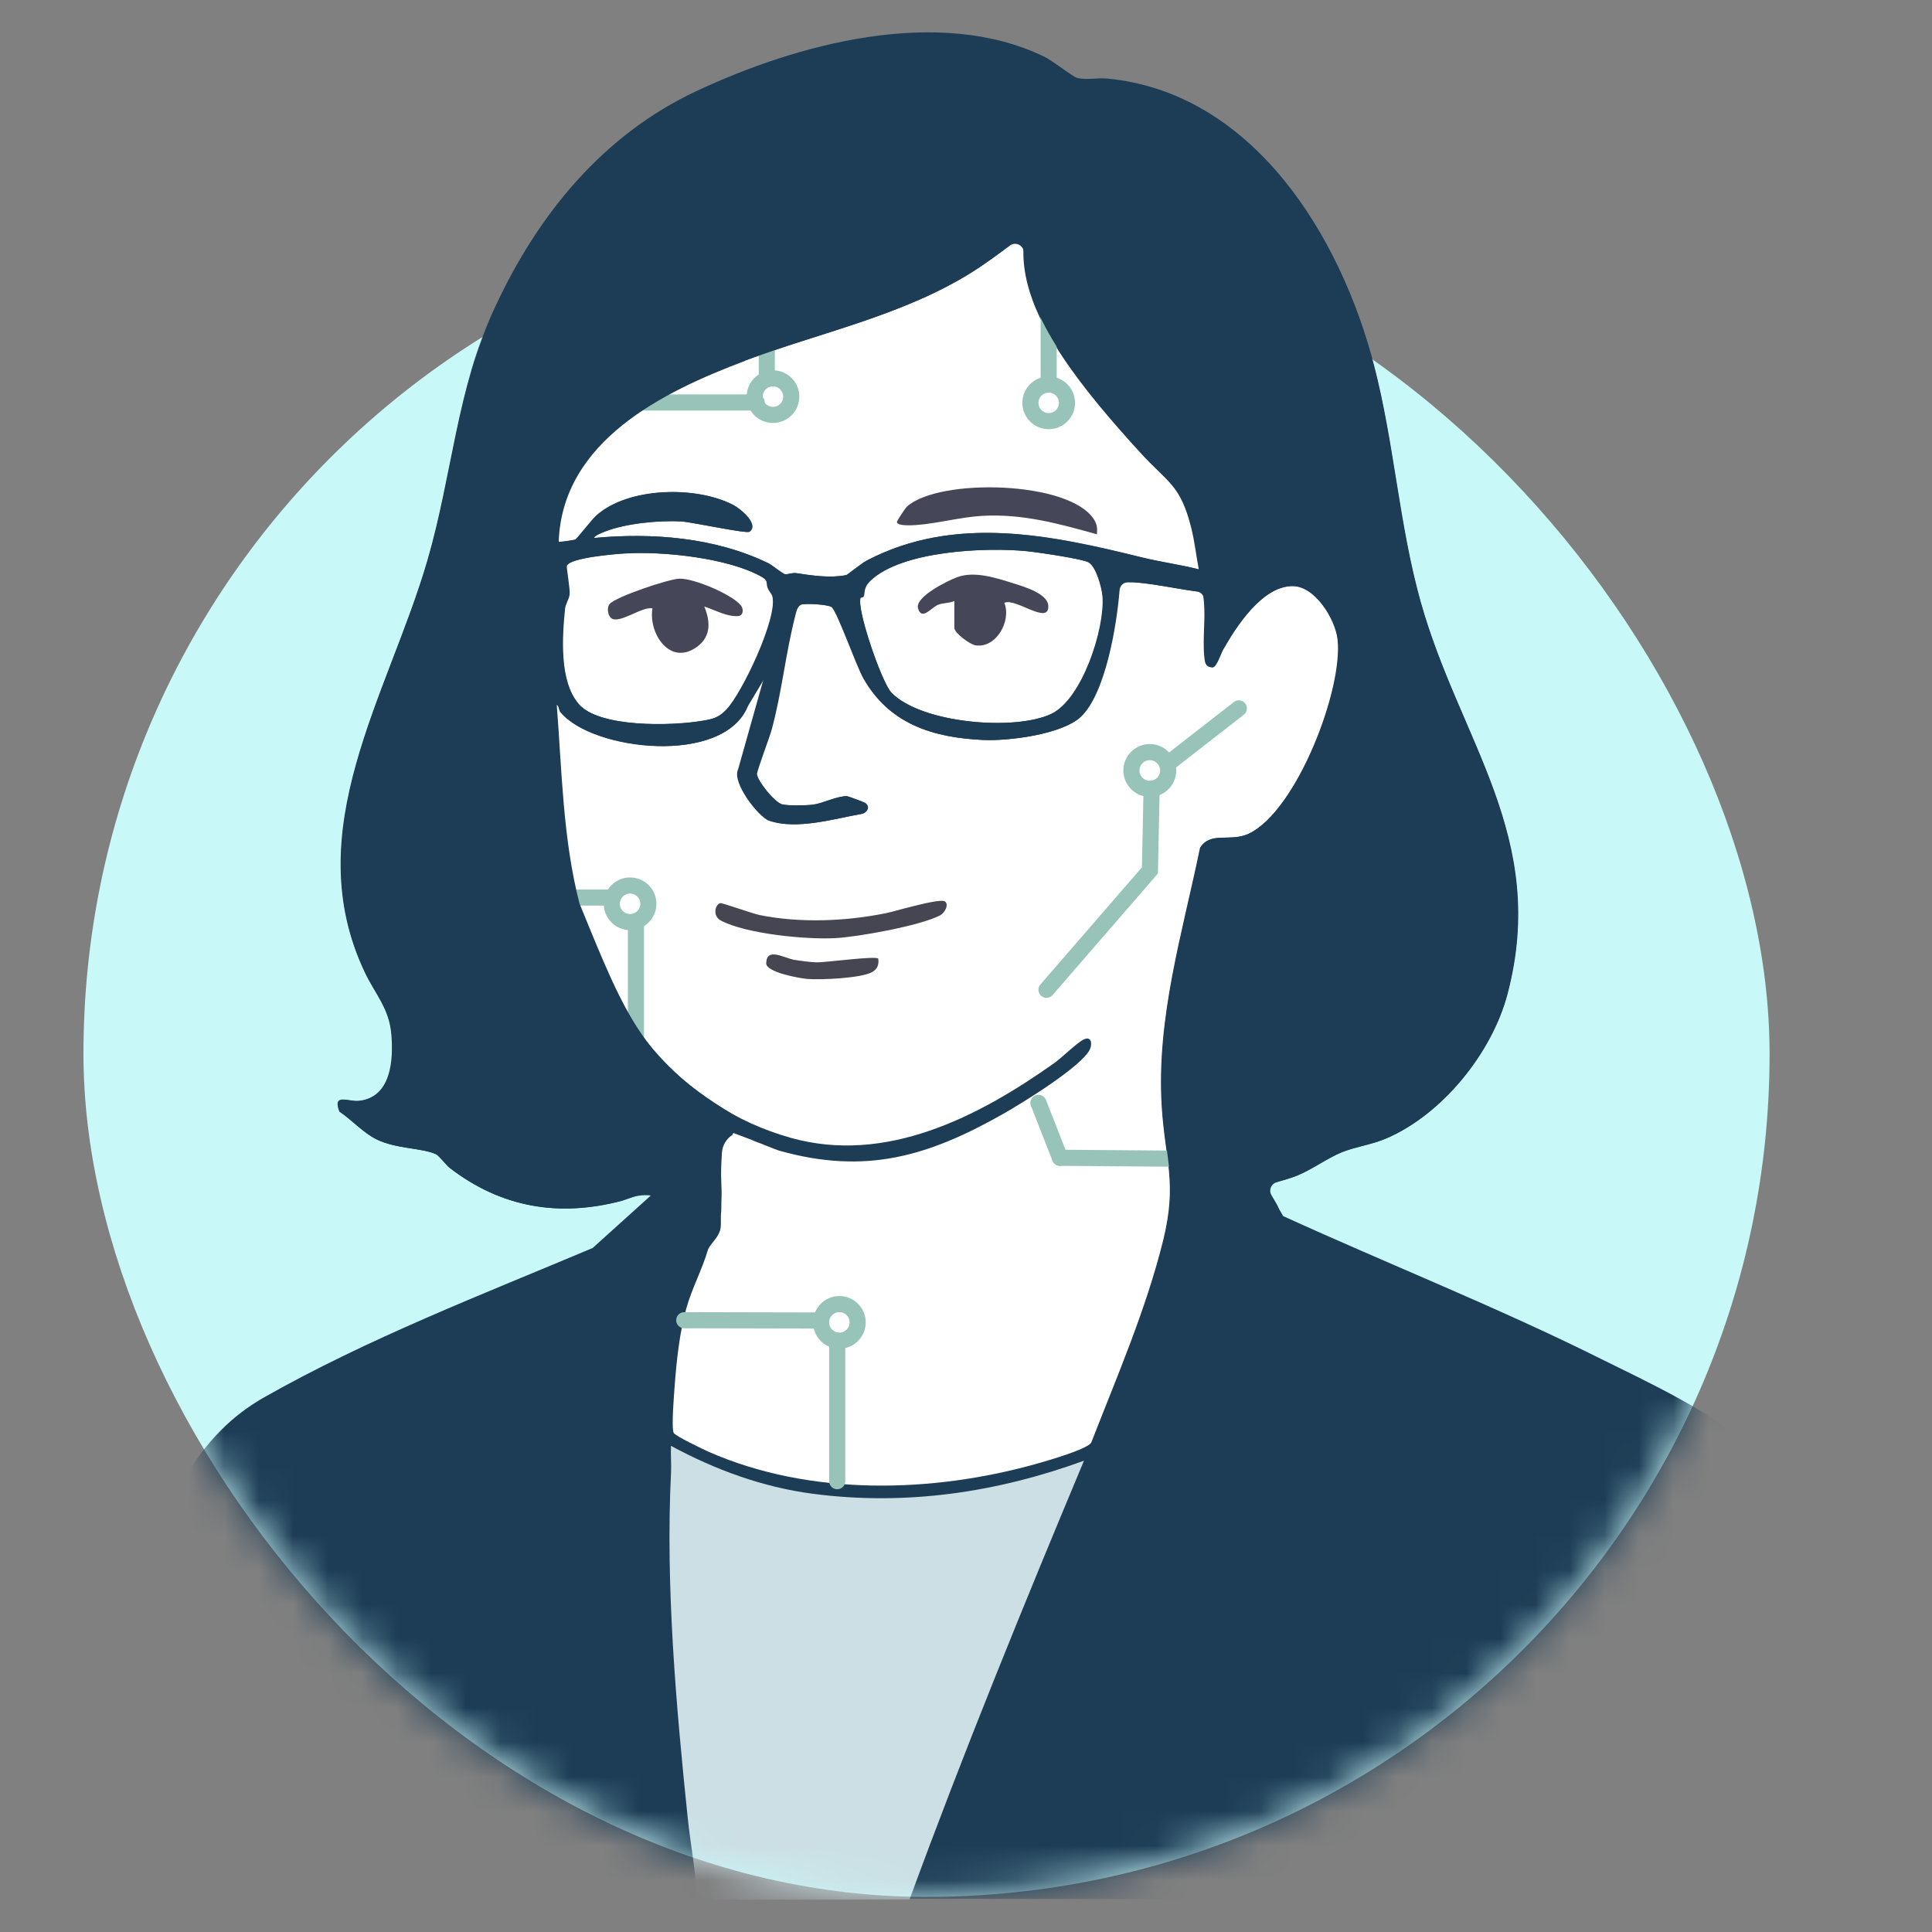
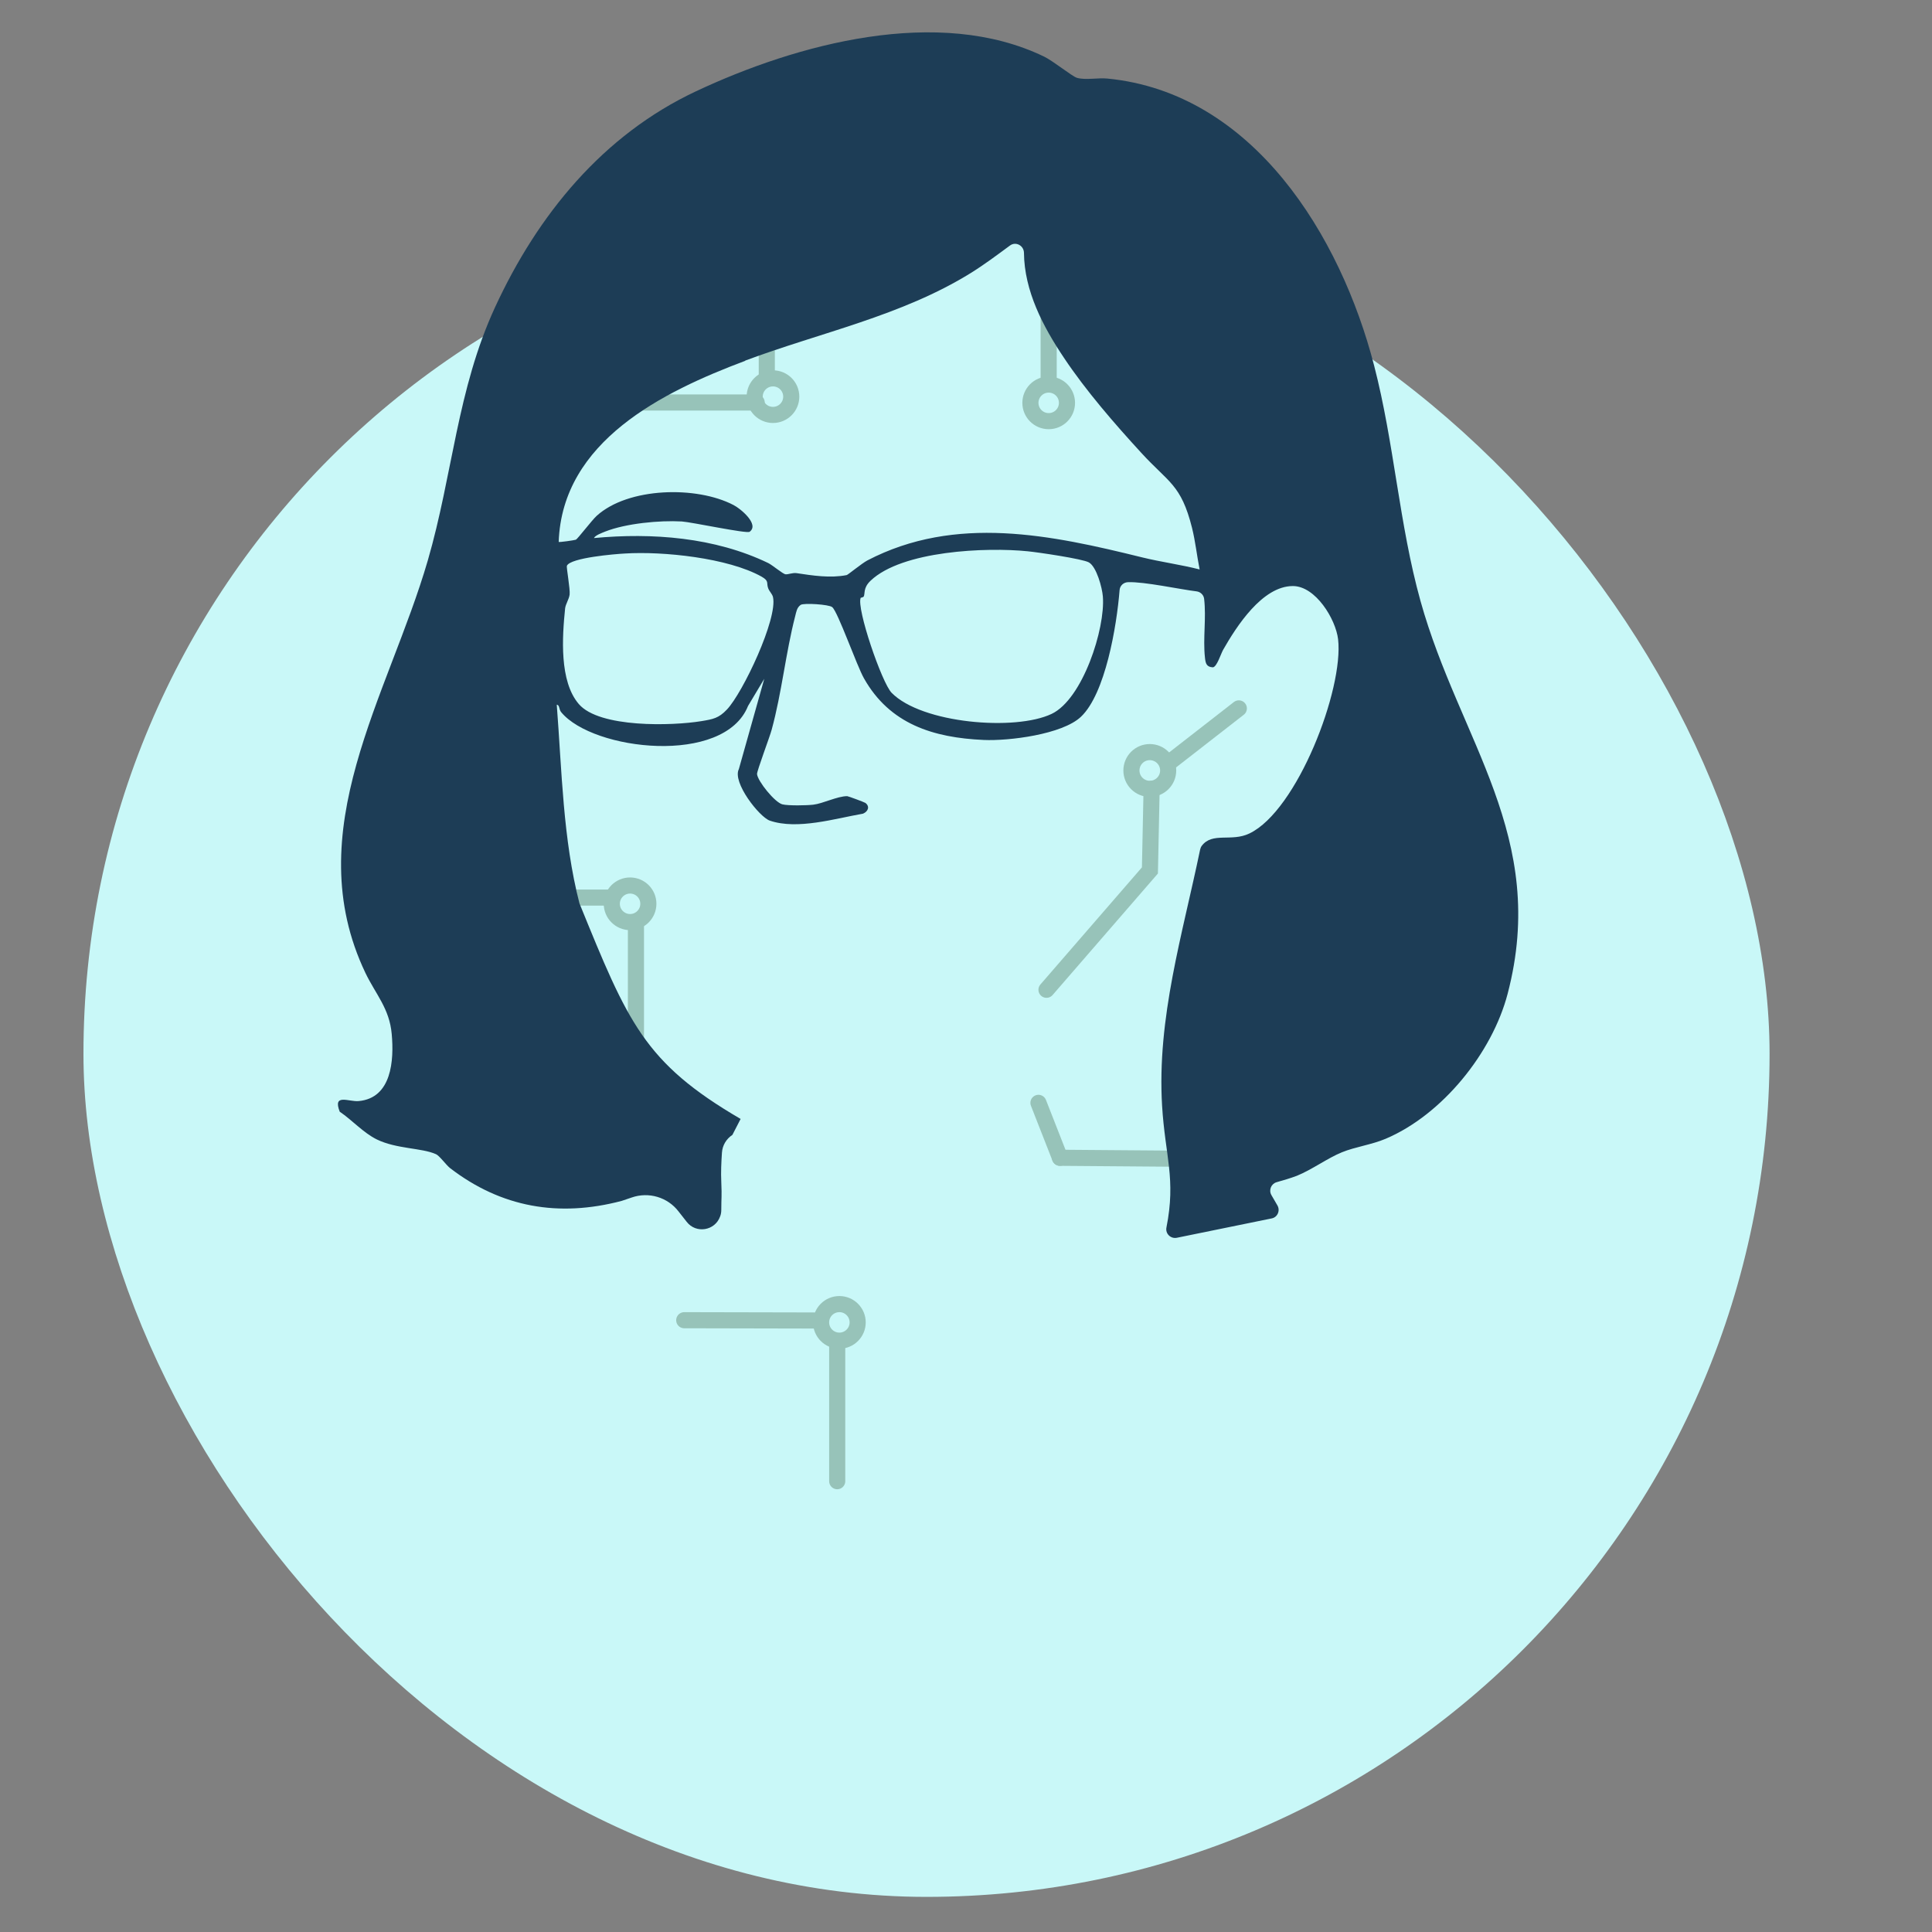
<svg xmlns="http://www.w3.org/2000/svg" width="56" height="56" viewBox="0 0 56 56" fill="none">
  <rect x="0" y="0" width="56" height="56" fill="#808080" stroke="none" />
  <rect x="2.419" y="6.109" width="48.873" height="48.873" rx="24.436" fill="#C9F8F8" />
  <mask id="mask0_2074_2578" style="mask-type:alpha" maskUnits="userSpaceOnUse" x="2" y="6" width="50" height="49">
-     <rect x="2.419" y="6.109" width="48.873" height="48.873" rx="24.436" fill="#C9F8F8" />
-   </mask>
+     </mask>
  <g mask="url(#mask0_2074_2578)">
-     <path d="M38.076 18.549C37.992 18.633 37.569 18.25 37.218 18.575C37.125 18.661 36.7 19.339 36.7 19.435C36.7 19.499 36.896 19.858 36.933 19.987C37.155 20.753 37.106 21.102 36.703 21.767C36.508 22.088 36.278 22.469 35.875 22.523C35.938 22.373 35.86 22.239 35.897 22.093C35.944 21.903 36.277 21.512 36.386 21.289C36.614 20.823 36.61 20.61 36.465 20.107C36.347 20.179 36.247 20.517 36.086 20.298C35.976 20.147 36.125 19.668 36.183 19.475C36.325 19.006 36.826 18.046 37.355 17.962C37.834 17.885 38.12 18.028 38.076 18.549V18.549Z" fill="black" />
+     <path d="M38.076 18.549C37.992 18.633 37.569 18.25 37.218 18.575C37.125 18.661 36.7 19.339 36.7 19.435C36.7 19.499 36.896 19.858 36.933 19.987C37.155 20.753 37.106 21.102 36.703 21.767C36.508 22.088 36.278 22.469 35.875 22.523C35.944 21.903 36.277 21.512 36.386 21.289C36.614 20.823 36.61 20.61 36.465 20.107C36.347 20.179 36.247 20.517 36.086 20.298C35.976 20.147 36.125 19.668 36.183 19.475C36.325 19.006 36.826 18.046 37.355 17.962C37.834 17.885 38.12 18.028 38.076 18.549V18.549Z" fill="black" />
    <path d="M23.073 33.584L23.475 33.639L23.073 33.584Z" fill="black" />
    <path d="M1.867 55.014C2.499 51.777 3.144 48.519 4.23 45.401C4.921 43.417 5.767 41.574 7.655 40.503C10.665 38.796 13.992 37.517 17.178 36.174L19.126 34.417L18.01 34.805C16.188 35.284 14.52 34.996 13.034 33.852C12.917 33.762 12.725 33.495 12.629 33.452C12.217 33.267 11.479 33.304 10.91 33.023C10.525 32.833 10.195 32.46 9.836 32.219C9.626 31.677 10.102 31.936 10.387 31.909C11.338 31.82 11.411 30.726 11.341 29.961C11.275 29.226 10.873 28.81 10.581 28.198C8.616 24.082 11.245 20.166 12.389 16.239C13.113 13.751 13.236 11.283 14.339 8.899C15.577 6.222 17.461 3.913 20.163 2.643C23.094 1.266 27.198 0.154 30.258 1.64C30.513 1.763 31.067 2.21 31.202 2.253C31.442 2.329 31.823 2.251 32.09 2.277C36.318 2.691 38.853 6.845 39.822 10.6C40.404 12.853 40.543 15.195 41.164 17.421C42.293 21.47 44.881 24.25 43.688 28.807C43.24 30.517 41.793 32.31 40.154 33.005C39.744 33.178 39.272 33.241 38.883 33.398C38.468 33.565 38.014 33.903 37.577 34.079C37.284 34.197 36.977 34.261 36.682 34.364L37.193 35.249C40.248 36.643 43.4 37.889 46.417 39.394C47.523 39.945 49.995 41.085 50.693 41.99C51.381 42.883 51.802 44.249 52.073 45.335C52.865 48.503 53.184 51.844 53.699 55.067" fill="#1D3D56" />
    <path d="M21.809 33.048L20.951 32.726C20.93 33.237 20.872 33.744 20.895 34.258C20.916 34.742 20.892 34.678 20.895 35.159C20.896 35.331 20.895 35.347 20.895 35.484C20.895 35.622 20.869 35.687 20.814 35.796C20.78 35.861 20.72 35.933 20.72 35.933C20.72 35.933 20.534 36.167 20.523 36.217C20.353 36.799 20.057 37.339 19.893 37.924C19.698 38.621 19.61 39.44 19.556 40.165C19.538 40.412 19.456 41.383 19.528 41.534C19.571 41.621 20.383 42.011 20.539 42.08C23.476 43.373 27.03 43.283 30.078 42.419C30.375 42.335 31.473 42.02 31.627 41.822C32.374 39.903 33.216 37.965 33.713 35.96C34.131 34.272 33.768 33.643 33.672 32.057C33.517 29.491 34.272 27.049 34.783 24.572C35.084 24.089 35.659 24.422 36.199 24.163C37.581 23.5 38.938 19.976 38.768 18.528C38.7 17.943 38.115 16.987 37.459 16.987C36.573 16.987 35.818 18.164 35.437 18.835C35.365 18.962 35.258 19.322 35.143 19.345C34.952 19.337 34.927 19.229 34.909 19.061C34.842 18.435 34.982 17.778 34.855 17.154C34.507 17.174 32.598 16.703 32.447 16.946C32.381 17.948 32.056 20.074 31.313 20.779C30.771 21.291 29.219 21.482 28.495 21.449C27.03 21.381 25.771 20.983 25.022 19.66C24.815 19.293 24.266 17.731 24.104 17.599C24.008 17.52 23.276 17.474 23.187 17.534C23.072 17.611 23.059 17.736 23.027 17.86C22.751 18.923 22.639 20.075 22.344 21.15C22.286 21.361 21.91 22.362 21.918 22.44C21.937 22.646 22.436 23.269 22.654 23.318C22.828 23.357 23.362 23.349 23.551 23.325C23.834 23.29 24.247 23.075 24.533 23.077C24.565 23.077 25.04 23.255 25.062 23.272C25.203 23.382 25.138 23.527 24.993 23.586C24.187 23.726 23.094 24.066 22.291 23.789C21.988 23.684 21.201 22.681 21.395 22.297L22.133 19.678L21.662 20.469C20.972 22.199 17.173 21.766 16.249 20.65C16.176 20.562 16.209 20.439 16.12 20.431C16.269 22.347 16.297 24.321 16.779 26.188C17.597 29.353 19.686 32.074 22.926 32.982C25.682 33.754 28.361 32.372 30.555 30.816C30.787 30.652 31.219 30.218 31.422 30.125C31.624 30.032 31.665 30.237 31.596 30.404C31.391 30.896 29.571 32.01 29.04 32.308C26.875 33.529 25.076 34.047 22.604 33.358C22.457 33.317 21.975 33.108 21.905 33.091L21.81 33.051L21.809 33.048Z" fill="white" />
-     <path d="M34.748 16.507C34.671 16.107 34.629 15.7 34.529 15.303C34.213 14.04 33.85 13.995 33.056 13.125C32.284 12.279 31.453 11.322 30.817 10.371C30.114 9.318 29.497 8.096 29.702 6.788C29.181 7.17 28.67 7.576 28.12 7.917C26.12 9.155 23.766 9.636 21.582 10.453C19.193 11.347 16.276 12.781 16.174 15.702C16.192 15.72 16.631 15.654 16.673 15.638C16.715 15.623 17.144 15.067 17.273 14.95C18.189 14.115 20.17 14.073 21.241 14.635C21.433 14.736 21.997 15.197 21.706 15.412C21.625 15.471 20.027 15.129 19.743 15.112C19.098 15.075 18.117 15.169 17.517 15.408C17.429 15.443 17.237 15.511 17.194 15.594C18.884 15.436 20.695 15.57 22.242 16.318C22.369 16.378 22.669 16.635 22.749 16.644C22.829 16.654 22.952 16.596 23.07 16.614C23.534 16.683 24.044 16.762 24.523 16.67C24.558 16.663 24.96 16.331 25.12 16.247C27.678 14.911 30.457 15.511 33.084 16.159C33.633 16.294 34.2 16.369 34.749 16.507H34.748Z" fill="white" />
    <path d="M24.941 17.327C24.808 17.626 25.552 19.789 25.836 20.079C26.706 20.968 29.416 21.195 30.473 20.69C31.365 20.264 32.028 18.22 31.955 17.287C31.935 17.036 31.772 16.427 31.548 16.299C31.365 16.195 30.066 16.008 29.775 15.977C28.581 15.854 26.134 15.958 25.219 16.83C24.995 17.044 25.067 17.206 25.017 17.298C25.009 17.313 24.947 17.312 24.941 17.327V17.327Z" fill="white" />
    <path d="M18.095 16.04C17.82 16.057 16.519 16.166 16.415 16.397C16.397 16.435 16.511 17.069 16.494 17.226C16.477 17.364 16.378 17.502 16.365 17.628C16.283 18.454 16.194 19.741 16.763 20.402C17.362 21.098 19.474 21.037 20.32 20.896C20.655 20.84 20.82 20.811 21.058 20.56C21.518 20.074 22.536 17.917 22.39 17.297C22.37 17.21 22.293 17.143 22.256 17.055C22.187 16.894 22.292 16.84 22.062 16.712C21.089 16.168 19.195 15.971 18.095 16.04Z" fill="white" />
    <path d="M31.795 15.487C30.689 15.18 29.663 14.891 28.495 14.951C27.855 14.984 27.177 15.174 26.561 15.218C26.455 15.225 26.021 15.256 25.997 15.137C25.99 15.098 26.241 14.727 26.292 14.681C27.217 13.849 31.008 13.932 31.712 15.06C31.802 15.203 31.809 15.318 31.795 15.487Z" fill="#454759" />
    <path d="M31.42 42.339C28.891 43.262 26.251 43.651 23.562 43.298C22.109 43.108 20.729 42.601 19.449 41.909C19.436 42.168 19.463 42.431 19.45 42.69C19.287 45.928 19.596 49.438 19.932 52.676C20.014 53.472 20.177 54.263 20.199 55.066L26.364 55.057C27.935 50.771 29.659 46.548 31.42 42.339Z" fill="#CBDFE4" />
    <path d="M27.386 26.127C27.517 26.209 27.387 26.463 27.245 26.535C26.661 26.834 24.877 27.158 24.199 27.193C23.36 27.237 21.633 27.07 20.897 26.684C20.64 26.55 20.733 26.209 20.876 26.178C20.935 26.165 21.814 26.483 22.023 26.524C23.199 26.76 24.504 26.705 25.676 26.47C25.955 26.413 27.227 26.028 27.386 26.127Z" fill="#454652" />
    <path d="M25.457 27.789C25.481 27.959 25.432 28.086 25.285 28.173C24.974 28.356 23.773 28.407 23.395 28.375C23.172 28.355 22.203 28.183 22.209 27.921C22.22 27.44 22.729 27.774 23.033 27.823C23.198 27.85 23.498 27.89 23.66 27.894C23.933 27.901 25.391 27.696 25.457 27.788L25.457 27.789Z" fill="#454652" />
-     <path d="M27.662 17.42C27.515 17.488 27.355 17.47 27.203 17.525C27.002 17.596 26.721 18.008 26.61 17.635C26.509 17.3 27.481 16.826 27.749 16.728C28.252 16.545 28.871 16.75 29.38 16.91C29.672 17.002 30.374 17.204 30.386 17.564C30.405 18.138 29.424 17.312 29.111 17.475C29.32 17.995 28.881 18.789 28.283 18.707C28.117 18.684 27.662 18.348 27.662 18.199V17.42H27.662Z" fill="#454759" />
    <path d="M21.472 17.544C21.559 17.648 21.549 17.838 21.409 17.855C21.087 17.892 20.715 17.674 20.415 17.582C20.616 18.07 20.6 18.521 20.111 18.809C19.361 19.25 18.793 18.311 18.912 17.635C18.613 17.565 17.92 18.122 17.702 17.905C17.613 17.816 17.585 17.6 17.677 17.5C17.866 17.293 19.374 16.785 19.69 16.773C20.103 16.758 21.207 17.224 21.472 17.544Z" fill="#454759" />
  </g>
  <path d="M24.33 38.86C24.622 38.86 24.86 38.623 24.86 38.33C24.86 38.037 24.622 37.8 24.33 37.8C24.037 37.8 23.8 38.037 23.8 38.33C23.8 38.623 24.037 38.86 24.33 38.86Z" stroke="#97C3B9" stroke-width="0.467" stroke-linejoin="round" />
  <path d="M18.263 26.727C18.556 26.727 18.793 26.489 18.793 26.197C18.793 25.904 18.556 25.667 18.263 25.667C17.971 25.667 17.733 25.904 17.733 26.197C17.733 26.489 17.971 26.727 18.263 26.727Z" stroke="#97C3B9" stroke-width="0.467" stroke-linejoin="round" />
  <path d="M22.405 12.027C22.698 12.027 22.935 11.789 22.935 11.497C22.935 11.204 22.698 10.967 22.405 10.967C22.112 10.967 21.875 11.204 21.875 11.497C21.875 11.789 22.112 12.027 22.405 12.027Z" stroke="#97C3B9" stroke-width="0.467" stroke-linejoin="round" />
  <path d="M30.397 12.207C30.69 12.207 30.927 11.97 30.927 11.677C30.927 11.384 30.69 11.147 30.397 11.147C30.104 11.147 29.867 11.384 29.867 11.677C29.867 11.97 30.104 12.207 30.397 12.207Z" stroke="#97C3B9" stroke-width="0.467" stroke-linejoin="round" />
  <path d="M30.396 7.467V11.147" stroke="#97C3B9" stroke-width="0.467" stroke-linecap="round" stroke-linejoin="round" />
  <path d="M22.226 7.467V10.967" stroke="#97C3B9" stroke-width="0.467" stroke-linecap="round" stroke-linejoin="round" />
  <path d="M18.433 26.717L18.433 31.267" stroke="#97C3B9" stroke-width="0.467" stroke-linecap="round" stroke-linejoin="round" />
  <path d="M17.733 26.017H16.333" stroke="#97C3B9" stroke-width="0.467" stroke-linecap="round" stroke-linejoin="round" />
  <path d="M21.933 11.667L17.267 11.667" stroke="#97C3B9" stroke-width="0.467" stroke-linecap="round" stroke-linejoin="round" />
  <path d="M33.327 22.865C33.621 22.865 33.86 22.627 33.86 22.333C33.86 22.038 33.621 21.8 33.327 21.8C33.033 21.8 32.795 22.038 32.795 22.333C32.795 22.627 33.033 22.865 33.327 22.865Z" stroke="#97C3B9" stroke-width="0.467" stroke-miterlimit="10" />
  <path d="M30.333 28.689L33.331 25.23L33.38 22.865" stroke="#97C3B9" stroke-width="0.467" stroke-miterlimit="10" stroke-linecap="round" />
  <path d="M33.86 22.127L35.908 20.533" stroke="#97C3B9" stroke-width="0.467" stroke-miterlimit="10" stroke-linecap="round" />
  <path d="M19.833 38.267L23.585 38.275" stroke="#97C3B9" stroke-width="0.467" stroke-linecap="round" stroke-linejoin="round" />
  <path d="M24.267 38.967L24.267 42.933" stroke="#97C3B9" stroke-width="0.467" stroke-linecap="round" stroke-linejoin="round" />
  <path d="M35.933 33.6L30.724 33.559" stroke="#97C3B9" stroke-width="0.467" stroke-linecap="round" stroke-linejoin="round" />
  <path d="M30.1 31.967L30.724 33.559" stroke="#97C3B9" stroke-width="0.467" stroke-linecap="round" stroke-linejoin="round" />
  <g clip-path="url(#clip0_2074_2578)">
    <path d="M21.598 10.453C23.782 9.637 26.134 9.156 28.136 7.915C28.528 7.672 28.901 7.392 29.274 7.117C29.442 6.991 29.676 7.117 29.68 7.327C29.69 8.433 30.231 9.464 30.838 10.369C31.472 11.321 32.303 12.278 33.078 13.123C33.871 13.991 34.235 14.037 34.552 15.302C34.65 15.699 34.692 16.105 34.772 16.506C34.226 16.366 33.656 16.291 33.106 16.156C30.478 15.507 27.702 14.91 25.14 16.245C24.981 16.329 24.58 16.66 24.542 16.669C24.066 16.763 23.553 16.683 23.091 16.613C22.974 16.595 22.848 16.655 22.769 16.646C22.69 16.637 22.391 16.38 22.265 16.319C20.716 15.573 18.905 15.437 17.216 15.596C17.258 15.512 17.449 15.447 17.538 15.409C18.14 15.171 19.12 15.078 19.764 15.115C20.048 15.134 21.644 15.475 21.728 15.414C22.022 15.199 21.458 14.737 21.262 14.639C20.193 14.079 18.21 14.121 17.295 14.952C17.164 15.069 16.74 15.624 16.693 15.643C16.646 15.661 16.212 15.722 16.194 15.708C16.296 12.787 19.213 11.354 21.602 10.458L21.598 10.453ZM25.032 17.299C25.084 17.206 25.009 17.047 25.233 16.833C26.148 15.96 28.593 15.857 29.788 15.979C30.077 16.007 31.379 16.198 31.561 16.301C31.785 16.427 31.948 17.038 31.967 17.29C32.042 18.223 31.379 20.267 30.483 20.692C29.428 21.196 26.717 20.972 25.844 20.081C25.56 19.791 24.818 17.626 24.948 17.327C24.948 17.327 25.018 17.313 25.023 17.299H25.032ZM16.432 16.399C16.534 16.165 17.836 16.058 18.112 16.044C19.213 15.974 21.108 16.17 22.078 16.716C22.307 16.847 22.204 16.898 22.27 17.061C22.307 17.15 22.382 17.215 22.405 17.304C22.55 17.925 21.532 20.081 21.07 20.566C20.832 20.818 20.669 20.846 20.333 20.902C19.488 21.042 17.374 21.103 16.777 20.407C16.208 19.745 16.296 18.461 16.38 17.635C16.394 17.509 16.492 17.374 16.511 17.234C16.53 17.075 16.413 16.441 16.432 16.403V16.399ZM21.467 32.433C18.667 30.8 18.2 29.633 16.796 26.185C16.315 24.318 16.287 22.344 16.138 20.426C16.226 20.435 16.194 20.557 16.268 20.645C17.192 21.761 20.991 22.195 21.682 20.463L22.153 19.675L21.416 22.293C21.22 22.675 22.008 23.679 22.312 23.786C23.114 24.061 24.206 23.725 25.014 23.585C25.158 23.525 25.224 23.38 25.084 23.273C25.06 23.254 24.584 23.077 24.556 23.077C24.272 23.077 23.856 23.291 23.576 23.324C23.385 23.347 22.853 23.357 22.68 23.315C22.461 23.263 21.962 22.643 21.943 22.437C21.934 22.358 22.312 21.359 22.368 21.149C22.662 20.071 22.774 18.923 23.049 17.859C23.082 17.733 23.096 17.612 23.208 17.533C23.296 17.472 24.029 17.519 24.122 17.598C24.286 17.729 24.832 19.292 25.042 19.661C25.788 20.986 27.048 21.383 28.514 21.448C29.237 21.481 30.791 21.289 31.332 20.776C32.037 20.109 32.368 18.158 32.452 17.103C32.462 16.973 32.569 16.879 32.695 16.875C33.166 16.856 34.212 17.085 34.683 17.141C34.795 17.155 34.888 17.243 34.902 17.355C34.968 17.92 34.865 18.503 34.926 19.059C34.944 19.227 34.968 19.334 35.159 19.343C35.276 19.32 35.383 18.961 35.453 18.835C35.836 18.163 36.587 16.987 37.474 16.987C38.132 16.987 38.715 17.943 38.785 18.527C38.953 19.973 37.6 23.497 36.214 24.159C35.691 24.411 35.14 24.108 34.832 24.519C34.809 24.551 34.795 24.589 34.786 24.626C34.277 27.085 33.53 29.507 33.684 32.055C33.773 33.516 34.09 34.165 33.81 35.579C33.773 35.756 33.932 35.915 34.114 35.877L36.858 35.317C37.03 35.285 37.114 35.089 37.026 34.939L36.853 34.641C36.769 34.496 36.844 34.314 37.002 34.267C37.198 34.211 37.394 34.155 37.59 34.081C38.029 33.903 38.482 33.567 38.897 33.399C39.284 33.241 39.76 33.18 40.166 33.007C41.804 32.312 43.251 30.52 43.699 28.807C44.894 24.248 42.304 21.471 41.174 17.421C40.554 15.195 40.414 12.852 39.83 10.598C38.86 6.841 36.326 2.688 32.098 2.277C31.832 2.249 31.449 2.329 31.211 2.254C31.076 2.212 30.52 1.764 30.268 1.643C27.207 0.159 23.105 1.269 20.174 2.646C17.472 3.915 15.587 6.225 14.35 8.904C13.249 11.289 13.123 13.757 12.4 16.245C11.256 20.174 8.629 24.089 10.594 28.205C10.888 28.817 11.289 29.232 11.354 29.969C11.424 30.735 11.354 31.827 10.398 31.915C10.113 31.943 9.637 31.682 9.847 32.223C10.206 32.466 10.538 32.839 10.92 33.026C11.49 33.306 12.227 33.269 12.638 33.455C12.736 33.497 12.927 33.763 13.044 33.857C14.528 35 16.198 35.289 18.018 34.809L18.308 34.711C18.802 34.538 19.353 34.701 19.67 35.117L19.904 35.415C20.174 35.765 20.725 35.677 20.874 35.257C20.898 35.196 20.907 35.131 20.907 35.065C20.907 34.687 20.926 34.711 20.907 34.263C20.893 33.978 20.907 33.693 20.926 33.409C20.94 33.199 21.052 33.012 21.229 32.895L21.467 32.433Z" fill="#1D3D56" />
  </g>
  <defs>
    <clipPath id="clip0_2074_2578">
      <rect width="34.211" height="34.953" fill="white" transform="translate(9.8 0.933)" />
    </clipPath>
  </defs>
</svg>